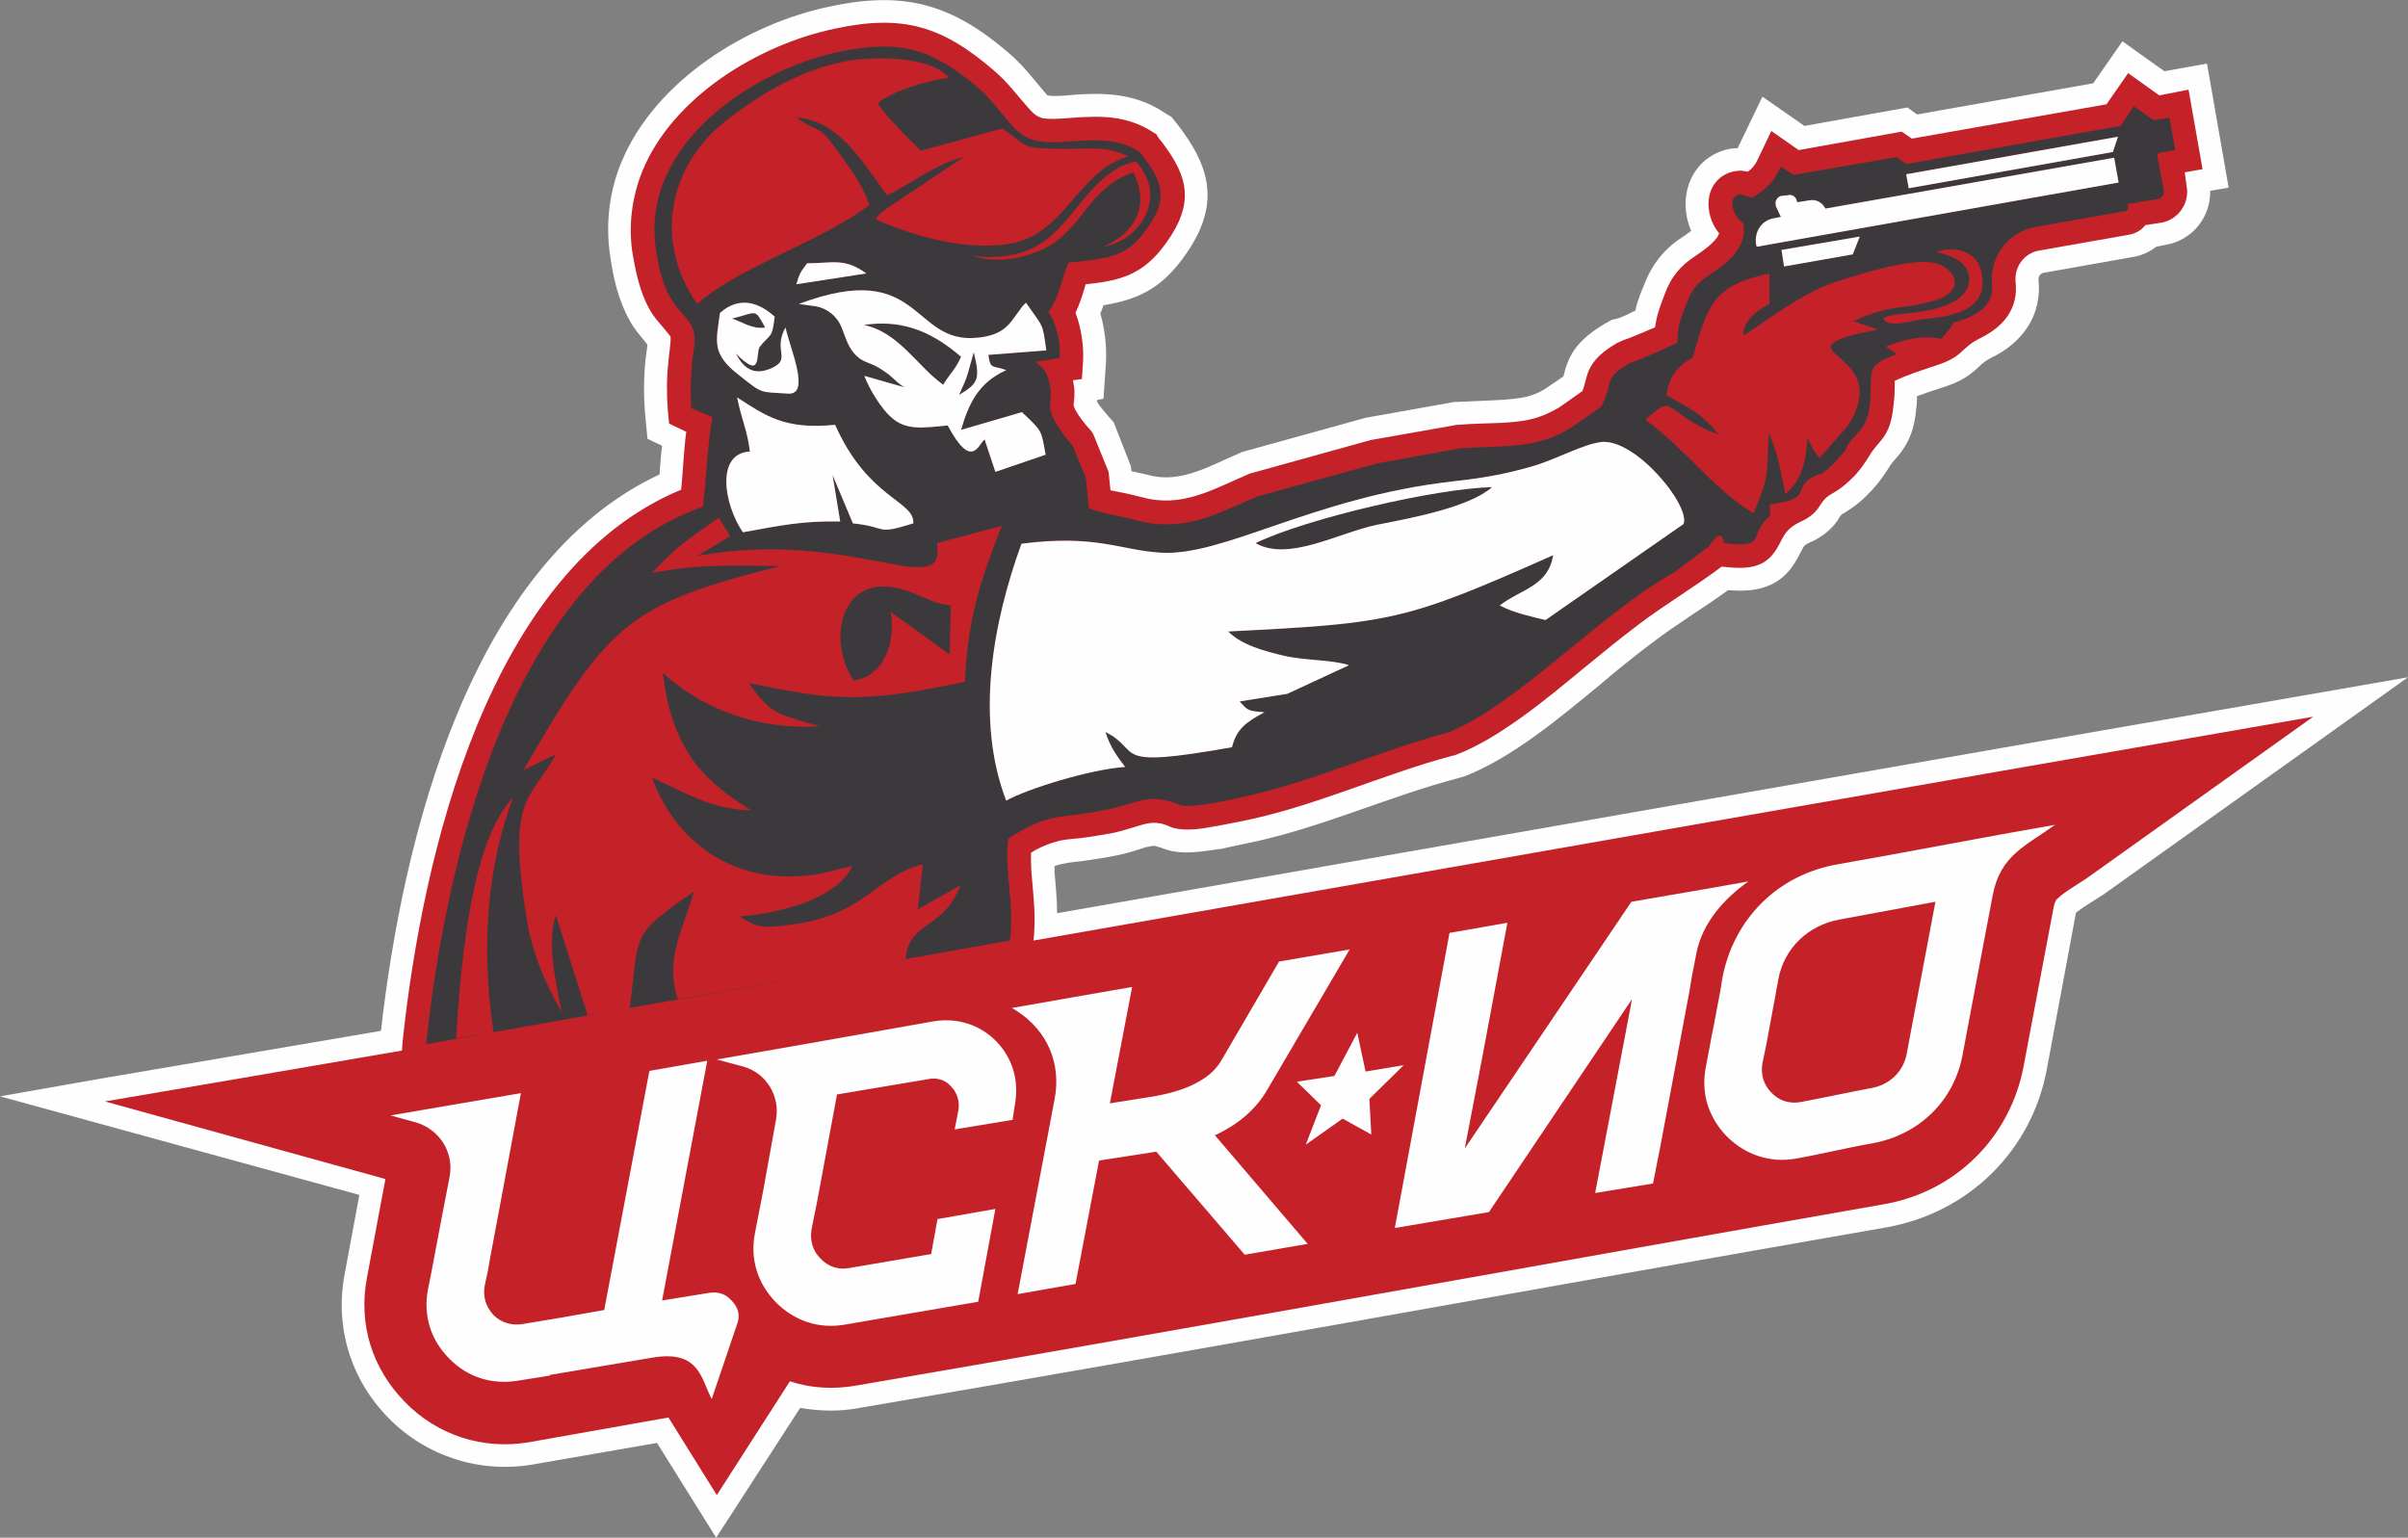
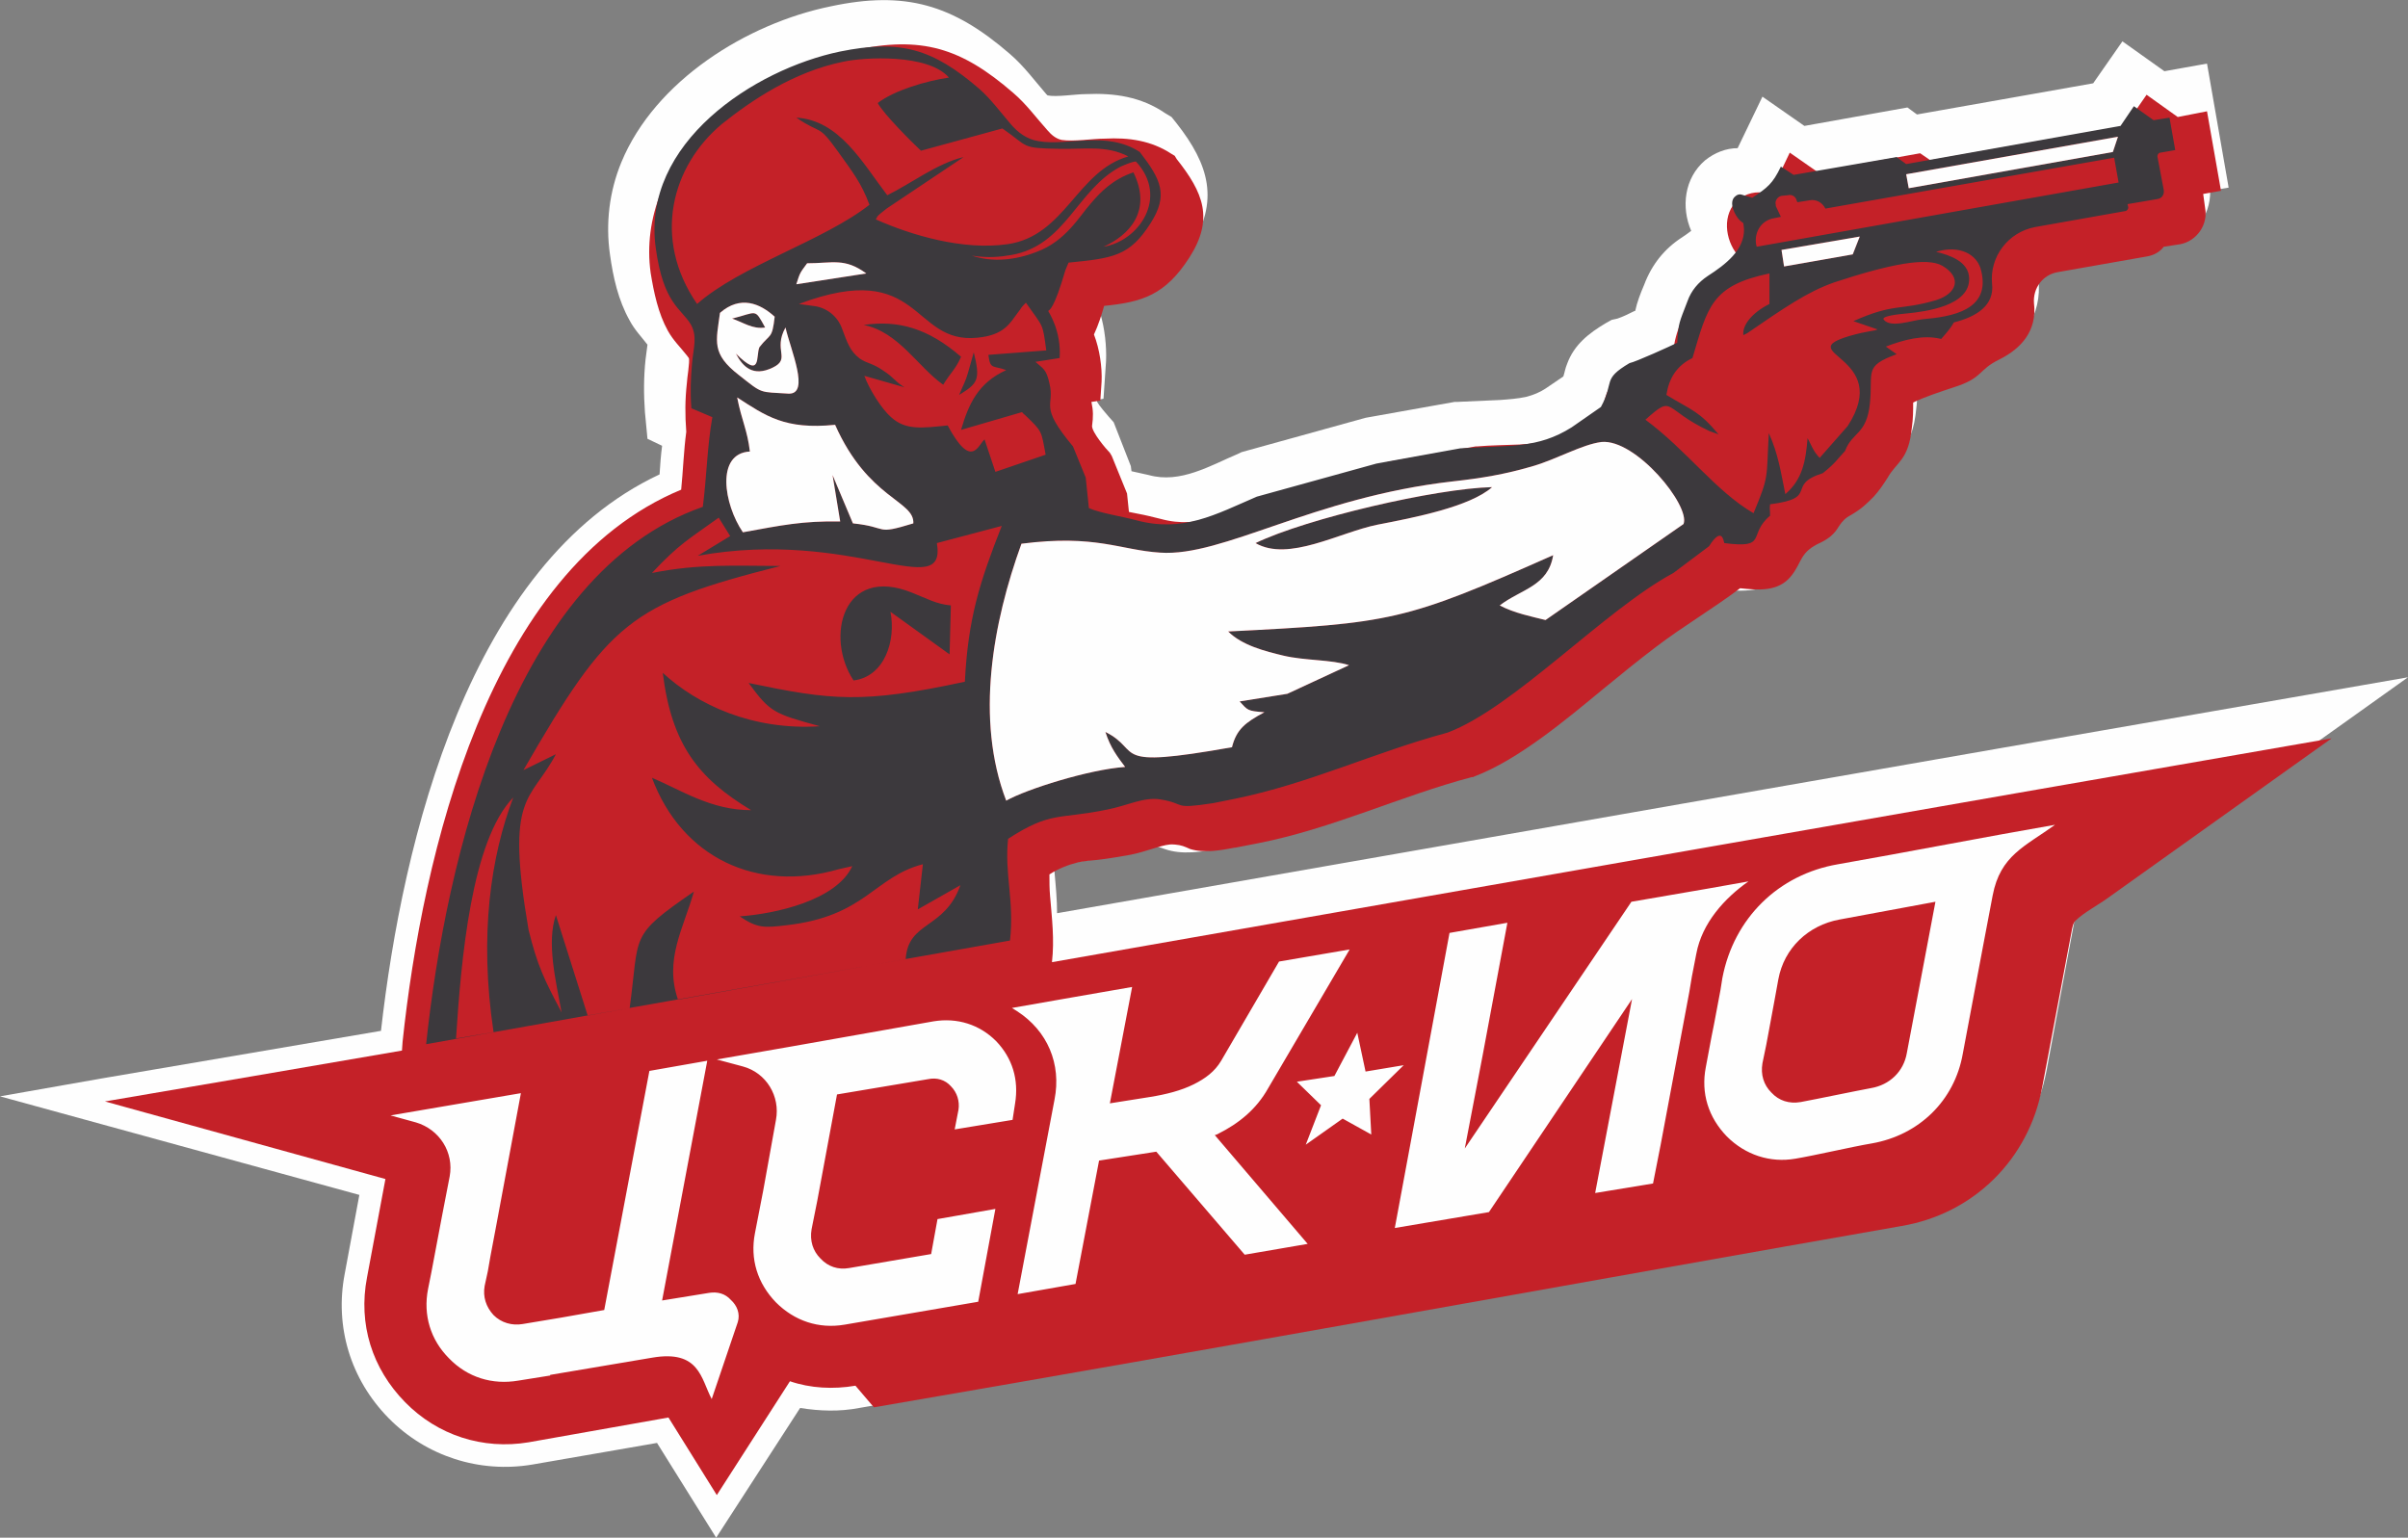
<svg xmlns="http://www.w3.org/2000/svg" xml:space="preserve" width="512px" height="327px" version="1.1" style="shape-rendering:geometricPrecision; text-rendering:geometricPrecision; image-rendering:optimizeQuality; fill-rule:evenodd; clip-rule:evenodd" viewBox="0 0 37.86 24.18">
  <rect x="0" y="0" width="37.86" height="24.18" fill="#808080" stroke="none" />
  <defs>
    <style type="text/css">
   
    .fil2 {fill:#3C393D}
    .fil1 {fill:#C42128}
    .fil0 {fill:#FEFEFE}
    .fil3 {fill:#FEFEFE;fill-rule:nonzero}
   
  </style>
  </defs>
  <g id="Слой_x0020_1">
    <path class="fil0" d="M27.32 2.33l0.39 -0.81 0.66 0.46 1.62 -0.29 0.15 0.11 2.77 -0.49 0.46 -0.66 0.66 0.47 0.67 -0.12 0.34 1.95 -0.29 0.05c0.01,0.41 -0.28,0.78 -0.7,0.85l-0.15 0.03c-0.1,0.08 -0.23,0.14 -0.36,0.16l-1.41 0.25c-0.05,0.01 -0.08,0.06 -0.08,0.1 0.06,0.57 -0.25,1 -0.75,1.24 -0.09,0.05 -0.13,0.08 -0.2,0.15 -0.17,0.16 -0.33,0.24 -0.55,0.31 -0.13,0.04 -0.27,0.09 -0.41,0.14 0,0.06 0,0.12 -0.01,0.18 -0.03,0.34 -0.11,0.56 -0.33,0.81 -0.04,0.04 -0.07,0.08 -0.1,0.13 -0.08,0.13 -0.17,0.25 -0.27,0.36 -0.14,0.15 -0.26,0.25 -0.44,0.36 -0.03,0.01 -0.04,0.03 -0.06,0.05 -0.1,0.18 -0.26,0.31 -0.45,0.4 -0.05,0.02 -0.1,0.04 -0.13,0.09 -0.07,0.13 -0.11,0.22 -0.2,0.34 -0.26,0.32 -0.61,0.36 -0.98,0.33 -0.4,0.29 -0.82,0.54 -1.21,0.84 -0.28,0.21 -0.55,0.43 -0.82,0.66 -0.62,0.51 -1.37,1.14 -2.12,1.43l-0.04 0.01 -0.03 0.01c-1.15,0.3 -2.22,0.81 -3.39,1.04l-0.37 0.08 -0.01 0c-0.29,0.04 -0.59,0.1 -0.87,0 -0.06,-0.02 -0.11,-0.04 -0.17,-0.05 -0.03,0 -0.09,0.02 -0.12,0.02 -0.15,0.05 -0.3,0.1 -0.46,0.13 -0.18,0.04 -0.36,0.06 -0.54,0.09 -0.1,0.01 -0.2,0.02 -0.29,0.04 -0.05,0.01 -0.11,0.02 -0.15,0.04 0,0.04 0,0.07 0,0.1 0.02,0.22 0.04,0.43 0.04,0.64 6.56,-1.15 13.12,-2.3 19.69,-3.44l1.55 -0.27 -4.78 3.41c-0.12,0.08 -0.31,0.19 -0.44,0.29l-0.46 2.47c-0.24,1.28 -1.23,2.25 -2.52,2.48 -5.39,0.94 -10.76,1.92 -16.15,2.84 -0.31,0.06 -0.62,0.05 -0.93,0l-1.32 2.04 -0.93 -1.49 -1.96 0.34c-0.83,0.14 -1.67,-0.13 -2.26,-0.73 -0.6,-0.61 -0.85,-1.44 -0.69,-2.27l0.23 -1.24 -5.65 -1.55 1.59 -0.28c1.47,-0.25 2.93,-0.5 4.4,-0.75 0.34,-3.01 1.39,-7.35 4.38,-8.75 0.01,-0.15 0.02,-0.3 0.04,-0.45l-0.23 -0.11 -0.04 -0.42c-0.02,-0.28 -0.02,-0.55 0.01,-0.83 0.01,-0.07 0.02,-0.15 0.03,-0.23 -0.1,-0.13 -0.2,-0.23 -0.28,-0.38 -0.18,-0.32 -0.26,-0.68 -0.31,-1.04 -0.07,-0.49 -0.01,-0.99 0.18,-1.45 0.53,-1.28 1.97,-2.18 3.29,-2.45 1.17,-0.25 1.92,-0.03 2.82,0.75 0.22,0.19 0.38,0.41 0.57,0.63 0.01,0.01 0.02,0.02 0.02,0.02 0.14,0.03 0.44,-0.02 0.6,-0.02 0.45,-0.02 0.87,0.04 1.25,0.3l0.1 0.06 0.08 0.1c0.51,0.65 0.68,1.22 0.21,1.96 -0.38,0.59 -0.75,0.8 -1.36,0.9 -0.02,0.05 -0.03,0.09 -0.05,0.13 0.07,0.24 0.1,0.51 0.09,0.75l-0.04 0.59 -0.1 0.02c0,0.01 0,0.02 0,0.03 0.04,0.07 0.13,0.17 0.18,0.23l0.08 0.09 0.27 0.69 0.01 0.08c0.09,0.02 0.18,0.04 0.27,0.06 0.5,0.14 0.97,-0.15 1.42,-0.34l0.04 -0.02 1.95 -0.54 1.4 -0.25 0.04 0c0.22,-0.01 0.45,-0.02 0.67,-0.03 0.14,-0.01 0.28,-0.02 0.42,-0.05 0.11,-0.03 0.21,-0.07 0.3,-0.13l0.28 -0.19c0.02,-0.06 0.03,-0.13 0.06,-0.2 0.11,-0.3 0.34,-0.48 0.61,-0.64l0.09 -0.05 0.09 -0.02c0.09,-0.03 0.19,-0.08 0.27,-0.12 0,0 0,0 0.01,0 0.03,-0.14 0.08,-0.27 0.14,-0.41 0.12,-0.32 0.32,-0.57 0.6,-0.75 0.03,-0.02 0.09,-0.06 0.14,-0.1 -0.16,-0.37 -0.11,-0.83 0.22,-1.11 0.15,-0.12 0.33,-0.19 0.51,-0.19z" />
-     <path class="fil1" d="M13.45 21.79c-0.35,0.06 -0.71,0.04 -1.03,-0.07l-1.15 1.79 -0.76 -1.22 -2.2 0.39c-0.72,0.12 -1.43,-0.11 -1.94,-0.63 -0.52,-0.53 -0.74,-1.23 -0.6,-1.96l0.29 -1.55 -4.41 -1.22c1.54,-0.26 3.09,-0.53 4.67,-0.8l0.01 -0.14c0.31,-2.92 1.34,-7.42 4.38,-8.68 0.03,-0.3 0.04,-0.61 0.08,-0.91l-0.27 -0.13 -0.02 -0.21c-0.02,-0.27 -0.02,-0.5 0.01,-0.77 0,-0.06 0.05,-0.34 0.03,-0.39 -0.01,-0.01 -0.02,-0.03 -0.03,-0.04 -0.11,-0.14 -0.21,-0.23 -0.3,-0.39 -0.15,-0.27 -0.22,-0.6 -0.27,-0.91 -0.06,-0.43 0,-0.86 0.16,-1.26 0.48,-1.17 1.83,-1.99 3.03,-2.24 1.07,-0.23 1.69,-0.04 2.51,0.67 0.21,0.18 0.36,0.39 0.54,0.59 0.06,0.07 0.13,0.13 0.22,0.15 0.19,0.03 0.49,-0.02 0.68,-0.02 0.38,-0.02 0.73,0.03 1.05,0.24l0.05 0.03 0.03 0.05c0.42,0.53 0.59,0.94 0.2,1.55 -0.38,0.59 -0.74,0.7 -1.34,0.76 -0.04,0.14 -0.09,0.3 -0.16,0.45 0.09,0.23 0.13,0.52 0.12,0.74l-0.02 0.3 -0.14 0.02c0.03,0.14 0.03,0.23 0.01,0.38 0,0.1 0.22,0.36 0.28,0.42l0.03 0.05 0.24 0.59 0.03 0.29c0.05,0.01 0.1,0.02 0.15,0.03 0.11,0.02 0.23,0.05 0.35,0.08 0.62,0.17 1.1,-0.12 1.66,-0.36l0.02 -0.01 1.91 -0.53 1.36 -0.24 0.02 0c0.23,-0.02 0.45,-0.02 0.67,-0.03 0.16,-0.01 0.32,-0.02 0.48,-0.06 0.16,-0.04 0.29,-0.1 0.43,-0.18l0.37 -0.26c0.04,-0.1 0.05,-0.19 0.09,-0.3 0.09,-0.22 0.26,-0.34 0.46,-0.46l0.05 -0.02 0.04 -0.02c0.1,-0.03 0.23,-0.09 0.33,-0.13 0.05,-0.02 0.11,-0.05 0.17,-0.07 0.03,-0.19 0.07,-0.31 0.16,-0.54 0.09,-0.25 0.25,-0.44 0.47,-0.58 0.1,-0.07 0.33,-0.22 0.38,-0.36 -0.2,-0.24 -0.25,-0.65 0.01,-0.87 0.12,-0.1 0.29,-0.14 0.44,-0.1 0.07,-0.05 0.11,-0.1 0.15,-0.18l0.22 -0.46 0.43 0.3 1.62 -0.29 0.16 0.11 3.06 -0.54 0.34 -0.49 0.49 0.35 0.46 -0.09 0.22 1.25 -0.28 0.05 0.03 0.22c0.05,0.26 -0.13,0.52 -0.39,0.57l-0.26 0.04c-0.06,0.08 -0.15,0.13 -0.25,0.15l-1.42 0.25c-0.23,0.04 -0.39,0.25 -0.37,0.49 0.05,0.43 -0.2,0.71 -0.54,0.88 -0.35,0.17 -0.25,0.29 -0.72,0.44 -0.21,0.07 -0.46,0.15 -0.64,0.24 0,0.13 0,0.25 -0.02,0.39 -0.05,0.52 -0.24,0.54 -0.38,0.79 -0.07,0.11 -0.13,0.2 -0.22,0.3 -0.12,0.12 -0.19,0.19 -0.36,0.29 -0.08,0.04 -0.14,0.1 -0.19,0.18 -0.07,0.12 -0.16,0.19 -0.28,0.25 -0.34,0.15 -0.29,0.31 -0.47,0.53 -0.2,0.25 -0.52,0.22 -0.8,0.19 -0.44,0.33 -0.9,0.6 -1.32,0.92 -0.29,0.22 -0.56,0.44 -0.84,0.67 -0.57,0.47 -1.33,1.11 -2.02,1.37l-0.02 0.01 -0.02 0c-1.13,0.3 -2.19,0.81 -3.36,1.04l-0.36 0.07 -0.01 0c-0.21,0.04 -0.48,0.09 -0.7,0.02 -0.09,-0.04 -0.13,-0.06 -0.24,-0.07 0,0 -0.01,0 -0.01,0 -0.08,-0.01 -0.18,0.02 -0.25,0.04 -0.14,0.04 -0.28,0.09 -0.43,0.12 -0.17,0.03 -0.34,0.06 -0.51,0.08 -0.11,0.01 -0.22,0.02 -0.32,0.04 -0.16,0.04 -0.31,0.1 -0.45,0.19 0,0.11 0,0.23 0.01,0.34 0.03,0.36 0.07,0.68 0.03,1.04 6.78,-1.19 13.61,-2.39 20.12,-3.52l-3.49 2.49c-0.16,0.12 -0.41,0.25 -0.54,0.38 -0.03,0.03 -0.04,0.08 -0.05,0.12l-0.47 2.49c-0.21,1.14 -1.08,2 -2.22,2.19 -4.85,0.85 -10.84,1.94 -16.15,2.85z" />
+     <path class="fil1" d="M13.45 21.79c-0.35,0.06 -0.71,0.04 -1.03,-0.07l-1.15 1.79 -0.76 -1.22 -2.2 0.39c-0.72,0.12 -1.43,-0.11 -1.94,-0.63 -0.52,-0.53 -0.74,-1.23 -0.6,-1.96l0.29 -1.55 -4.41 -1.22c1.54,-0.26 3.09,-0.53 4.67,-0.8l0.01 -0.14c0.31,-2.92 1.34,-7.42 4.38,-8.68 0.03,-0.3 0.04,-0.61 0.08,-0.91c-0.02,-0.27 -0.02,-0.5 0.01,-0.77 0,-0.06 0.05,-0.34 0.03,-0.39 -0.01,-0.01 -0.02,-0.03 -0.03,-0.04 -0.11,-0.14 -0.21,-0.23 -0.3,-0.39 -0.15,-0.27 -0.22,-0.6 -0.27,-0.91 -0.06,-0.43 0,-0.86 0.16,-1.26 0.48,-1.17 1.83,-1.99 3.03,-2.24 1.07,-0.23 1.69,-0.04 2.51,0.67 0.21,0.18 0.36,0.39 0.54,0.59 0.06,0.07 0.13,0.13 0.22,0.15 0.19,0.03 0.49,-0.02 0.68,-0.02 0.38,-0.02 0.73,0.03 1.05,0.24l0.05 0.03 0.03 0.05c0.42,0.53 0.59,0.94 0.2,1.55 -0.38,0.59 -0.74,0.7 -1.34,0.76 -0.04,0.14 -0.09,0.3 -0.16,0.45 0.09,0.23 0.13,0.52 0.12,0.74l-0.02 0.3 -0.14 0.02c0.03,0.14 0.03,0.23 0.01,0.38 0,0.1 0.22,0.36 0.28,0.42l0.03 0.05 0.24 0.59 0.03 0.29c0.05,0.01 0.1,0.02 0.15,0.03 0.11,0.02 0.23,0.05 0.35,0.08 0.62,0.17 1.1,-0.12 1.66,-0.36l0.02 -0.01 1.91 -0.53 1.36 -0.24 0.02 0c0.23,-0.02 0.45,-0.02 0.67,-0.03 0.16,-0.01 0.32,-0.02 0.48,-0.06 0.16,-0.04 0.29,-0.1 0.43,-0.18l0.37 -0.26c0.04,-0.1 0.05,-0.19 0.09,-0.3 0.09,-0.22 0.26,-0.34 0.46,-0.46l0.05 -0.02 0.04 -0.02c0.1,-0.03 0.23,-0.09 0.33,-0.13 0.05,-0.02 0.11,-0.05 0.17,-0.07 0.03,-0.19 0.07,-0.31 0.16,-0.54 0.09,-0.25 0.25,-0.44 0.47,-0.58 0.1,-0.07 0.33,-0.22 0.38,-0.36 -0.2,-0.24 -0.25,-0.65 0.01,-0.87 0.12,-0.1 0.29,-0.14 0.44,-0.1 0.07,-0.05 0.11,-0.1 0.15,-0.18l0.22 -0.46 0.43 0.3 1.62 -0.29 0.16 0.11 3.06 -0.54 0.34 -0.49 0.49 0.35 0.46 -0.09 0.22 1.25 -0.28 0.05 0.03 0.22c0.05,0.26 -0.13,0.52 -0.39,0.57l-0.26 0.04c-0.06,0.08 -0.15,0.13 -0.25,0.15l-1.42 0.25c-0.23,0.04 -0.39,0.25 -0.37,0.49 0.05,0.43 -0.2,0.71 -0.54,0.88 -0.35,0.17 -0.25,0.29 -0.72,0.44 -0.21,0.07 -0.46,0.15 -0.64,0.24 0,0.13 0,0.25 -0.02,0.39 -0.05,0.52 -0.24,0.54 -0.38,0.79 -0.07,0.11 -0.13,0.2 -0.22,0.3 -0.12,0.12 -0.19,0.19 -0.36,0.29 -0.08,0.04 -0.14,0.1 -0.19,0.18 -0.07,0.12 -0.16,0.19 -0.28,0.25 -0.34,0.15 -0.29,0.31 -0.47,0.53 -0.2,0.25 -0.52,0.22 -0.8,0.19 -0.44,0.33 -0.9,0.6 -1.32,0.92 -0.29,0.22 -0.56,0.44 -0.84,0.67 -0.57,0.47 -1.33,1.11 -2.02,1.37l-0.02 0.01 -0.02 0c-1.13,0.3 -2.19,0.81 -3.36,1.04l-0.36 0.07 -0.01 0c-0.21,0.04 -0.48,0.09 -0.7,0.02 -0.09,-0.04 -0.13,-0.06 -0.24,-0.07 0,0 -0.01,0 -0.01,0 -0.08,-0.01 -0.18,0.02 -0.25,0.04 -0.14,0.04 -0.28,0.09 -0.43,0.12 -0.17,0.03 -0.34,0.06 -0.51,0.08 -0.11,0.01 -0.22,0.02 -0.32,0.04 -0.16,0.04 -0.31,0.1 -0.45,0.19 0,0.11 0,0.23 0.01,0.34 0.03,0.36 0.07,0.68 0.03,1.04 6.78,-1.19 13.61,-2.39 20.12,-3.52l-3.49 2.49c-0.16,0.12 -0.41,0.25 -0.54,0.38 -0.03,0.03 -0.04,0.08 -0.05,0.12l-0.47 2.49c-0.21,1.14 -1.08,2 -2.22,2.19 -4.85,0.85 -10.84,1.94 -16.15,2.85z" />
    <path class="fil2" d="M14.34 9.32c0.23,0.09 0.38,0.18 0.61,0.2l-0.02 0.77 -0.93 -0.67c0.09,0.45 -0.09,1.02 -0.58,1.08 -0.45,-0.68 -0.17,-1.82 0.92,-1.38zm0.74 -3.11c0.07,-0.17 0.1,-0.21 0.14,-0.35l0.09 -0.32c0.11,0.44 0.06,0.49 -0.23,0.67zm-0.25 -0.16c-0.4,-0.28 -0.7,-0.83 -1.25,-0.94 0.54,-0.08 1.01,0.05 1.53,0.5 -0.08,0.19 -0.18,0.27 -0.28,0.44zm1.3 -1.29c-0.1,0.1 -0.05,0.06 -0.13,0.16 -0.12,0.16 -0.21,0.35 -0.63,0.39 -1.05,0.11 -0.87,-1.26 -2.81,-0.53l0.22 0.03c0.21,0.02 0.39,0.16 0.46,0.36 0.08,0.21 0.12,0.35 0.28,0.47 0.12,0.08 0.2,0.07 0.37,0.19 0.17,0.11 0.17,0.16 0.33,0.26l-0.63 -0.18c0.08,0.22 0.28,0.53 0.42,0.65 0.23,0.21 0.49,0.17 0.89,0.13 0.38,0.71 0.48,0.3 0.58,0.22l0.17 0.51 0.79 -0.27c-0.07,-0.38 -0.05,-0.36 -0.32,-0.62 -0.01,-0.01 -0.04,-0.03 -0.05,-0.05l-0.96 0.28c0.12,-0.41 0.27,-0.74 0.71,-0.94 -0.21,-0.08 -0.25,0 -0.28,-0.24l0.91 -0.07c-0.06,-0.44 -0.04,-0.35 -0.32,-0.75zm-0.23 -0.75c-0.18,0.03 -0.36,0.05 -0.62,0.01 0.33,0.11 0.69,0.07 1.02,-0.06 0.46,-0.17 0.67,-0.56 0.85,-0.76 0.16,-0.19 0.35,-0.38 0.67,-0.49 0.3,0.61 -0.07,0.99 -0.47,1.17 0.56,-0.09 1.03,-0.78 0.51,-1.34 -0.05,0 -0.15,0.04 -0.24,0.08 -0.69,0.36 -0.86,1.24 -1.72,1.39zm-3.87 1.14c-0.2,0.03 -0.34,-0.08 -0.52,-0.14 0.4,-0.1 0.35,-0.17 0.52,0.14zm-0.71 -0.23c-0.06,0.45 -0.14,0.64 0.3,0.98 0.38,0.3 0.31,0.26 0.78,0.29 0.34,0.01 0.03,-0.69 -0.05,-1.04 -0.2,0.36 0.09,0.49 -0.2,0.63 -0.31,0.15 -0.47,-0.01 -0.58,-0.22 0.41,0.41 0.31,0.04 0.37,-0.1 0.17,-0.22 0.2,-0.12 0.24,-0.48 -0.23,-0.21 -0.54,-0.34 -0.86,-0.06zm0.36 3.45c0.61,-0.11 0.93,-0.18 1.53,-0.17l-0.12 -0.73 0.32 0.76c0.58,0.06 0.33,0.19 0.95,0 0.02,-0.36 -0.71,-0.38 -1.23,-1.55 -0.79,0.08 -1.09,-0.14 -1.54,-0.43 0.07,0.36 0.16,0.51 0.2,0.85 -0.54,0.03 -0.41,0.83 -0.11,1.27zm4.2 6.42c0.07,-0.63 -0.09,-1.05 -0.03,-1.6 0.68,-0.44 0.79,-0.3 1.56,-0.46 0.31,-0.06 0.57,-0.2 0.83,-0.16 0.43,0.07 0.17,0.16 0.83,0.06l0.35 -0.07c1.17,-0.24 2.19,-0.73 3.34,-1.04 1.04,-0.39 2.47,-1.93 3.55,-2.51l0.56 -0.42c0.21,-0.33 0.23,-0.07 0.24,-0.05 0.7,0.09 0.36,-0.13 0.72,-0.43 0,-0.13 -0.01,-0.09 0,-0.18 0.79,-0.1 0.23,-0.3 0.83,-0.49 0.2,-0.16 0.21,-0.2 0.35,-0.35 0.11,-0.3 0.34,-0.25 0.39,-0.75 0.05,-0.5 -0.1,-0.58 0.42,-0.77l-0.17 -0.12c0.29,-0.11 0.59,-0.19 0.87,-0.12 0.08,-0.09 0.15,-0.17 0.2,-0.26 0.36,-0.09 0.64,-0.27 0.6,-0.61 -0.04,-0.42 0.25,-0.81 0.68,-0.89l1.41 -0.25c0.03,0 0.06,-0.04 0.05,-0.07l-0.01 -0.04 0.47 -0.08c0.07,-0.01 0.11,-0.07 0.1,-0.14l-0.1 -0.53c0,-0.03 0.02,-0.06 0.05,-0.06l0.23 -0.04 -0.09 -0.51 -0.25 0.04 -0.31 -0.22 -0.21 0.31 -3.37 0.6 -0.15 -0.11 -1.62 0.28 -0.2 -0.13c-0.13,0.27 -0.21,0.33 -0.45,0.49l-0.17 -0.05c-0.03,-0.01 -0.07,0 -0.1,0.03 -0.11,0.09 0,0.31 0.08,0.38l0.05 0.04 0.01 0.09c0.01,0.33 -0.29,0.56 -0.57,0.74 -0.15,0.1 -0.26,0.23 -0.32,0.4 -0.13,0.34 -0.14,0.33 -0.16,0.65 -0.1,0.05 -0.65,0.3 -0.75,0.32 -0.44,0.26 -0.23,0.29 -0.45,0.69l-0.46 0.32c-0.54,0.34 -0.98,0.28 -1.75,0.33l-1.32 0.24 -1.88 0.52c-0.65,0.28 -1.16,0.57 -1.9,0.37 -0.22,-0.06 -0.56,-0.11 -0.74,-0.19l-0.05 -0.48 -0.2 -0.49c-0.55,-0.66 -0.28,-0.62 -0.37,-0.99 -0.05,-0.23 -0.1,-0.23 -0.22,-0.34l0.38 -0.06c0.03,-0.42 -0.17,-0.72 -0.18,-0.74 0.02,-0.02 0.09,-0.02 0.27,-0.64l0.05 -0.12c0.7,-0.07 0.96,-0.1 1.29,-0.62 0.28,-0.44 0.17,-0.68 -0.17,-1.12 -0.52,-0.34 -1.14,-0.09 -1.59,-0.17 -0.19,-0.03 -0.33,-0.14 -0.44,-0.27 -0.18,-0.21 -0.31,-0.39 -0.49,-0.55 -0.74,-0.64 -1.25,-0.78 -2.19,-0.59 -1.35,0.28 -3.13,1.44 -2.9,3.09 0.12,0.88 0.4,0.95 0.55,1.2 0.11,0.19 0.04,0.38 0.02,0.62 -0.02,0.25 -0.03,0.43 -0.01,0.7l0.33 0.14c-0.08,0.44 -0.09,0.95 -0.15,1.41 -3,1.05 -4.04,5.53 -4.35,8.45l3.2 -0.57 -0.66 0.12 -0.5 -1.58c-0.15,0.43 0,1.04 0.09,1.53 -0.27,-0.51 -0.38,-0.73 -0.52,-1.3 -0.37,-2.16 0.03,-2 0.43,-2.76l-0.51 0.25c1.35,-2.34 1.68,-2.61 4.04,-3.21 -0.69,0 -1.27,-0.04 -2.02,0.11 0.43,-0.46 0.58,-0.53 1.05,-0.87l0.18 0.29 -0.51 0.31c2.43,-0.44 3.92,0.75 3.76,-0.2l1.02 -0.27c-0.35,0.89 -0.53,1.46 -0.58,2.45 -1.62,0.35 -2.1,0.29 -3.4,0.02 0.34,0.46 0.39,0.48 1.12,0.68 -1.06,0.07 -1.93,-0.34 -2.47,-0.84 0.14,1.13 0.56,1.66 1.39,2.16 -0.63,0 -1.09,-0.31 -1.56,-0.51 0.47,1.26 1.65,1.81 2.93,1.44l0.22 -0.05c-0.25,0.54 -1.21,0.75 -1.77,0.79 0.28,0.19 0.39,0.18 0.73,0.14 1.25,-0.14 1.38,-0.76 2.15,-0.96l-0.08 0.71 0.67 -0.38c-0.25,0.7 -0.82,0.56 -0.86,1.16l-3.58 0.64c-0.22,-0.63 0.09,-1.13 0.25,-1.7 -1.03,0.71 -0.85,0.66 -1.01,1.83l5.98 -1.06zm-8.12 1.44c-0.23,-1.53 -0.04,-2.77 0.31,-3.69 -0.66,0.68 -0.82,2.55 -0.9,3.79l0.59 -0.1zm11.98 -7.69c0.81,-0.39 2.84,-0.86 3.72,-0.88 -0.35,0.31 -1.23,0.48 -1.8,0.59 -0.6,0.12 -1.4,0.59 -1.92,0.29zm-0.37 3.21c0.07,-0.28 0.21,-0.39 0.51,-0.55 -0.27,-0.02 -0.26,-0.03 -0.39,-0.17l0.75 -0.12 0.97 -0.45c-0.28,-0.09 -0.69,-0.07 -1.03,-0.15 -0.29,-0.07 -0.65,-0.16 -0.87,-0.38 2.57,-0.13 2.77,-0.16 5.11,-1.2 -0.08,0.49 -0.49,0.53 -0.84,0.79 0.22,0.12 0.52,0.18 0.72,0.23l2.17 -1.51c0.11,-0.29 -0.75,-1.34 -1.29,-1.29 -0.31,0.04 -0.7,0.27 -1.08,0.38 -0.44,0.13 -0.81,0.19 -1.26,0.24 -2.2,0.25 -3.61,1.19 -4.6,1.12 -0.63,-0.04 -1.01,-0.29 -2.18,-0.14 -0.45,1.24 -0.73,2.76 -0.24,4.04 0.32,-0.18 1.3,-0.49 1.87,-0.53 -0.12,-0.16 -0.23,-0.3 -0.31,-0.55 0.6,0.3 0.02,0.59 1.99,0.24zm10.6 -9.01l3.33 -0.59 -0.08 0.24 -3.21 0.57 -0.04 -0.22zm3.34 0.13l-5.69 1.01 -0.01 -0.04c-0.03,-0.2 0.09,-0.38 0.29,-0.41l0.1 -0.02 -0.08 -0.17 0 -0.02c-0.02,-0.06 0.03,-0.13 0.09,-0.14l0.1 -0.01c0.07,-0.02 0.13,0.03 0.14,0.09l0.01 0.02 0.19 -0.03c0.1,-0.02 0.2,0.03 0.25,0.13l0 0 4.54 -0.8 0.07 0.39zm-5.3 1.06l1.23 -0.21 -0.11 0.28 -1.08 0.19 -0.04 -0.26zm2.43 0.03c0.36,-0.11 0.65,0.03 0.71,0.3 0.15,0.62 -0.46,0.72 -0.92,0.76 -0.18,0.02 -0.5,0.14 -0.61,0.01 -0.06,-0.06 0.24,-0.09 0.35,-0.1 0.31,-0.03 1.01,-0.12 0.99,-0.56 -0.01,-0.26 -0.31,-0.36 -0.52,-0.41zm-0.92 1.22l0 0 -0.38 -0.13c0.65,-0.29 0.72,-0.16 1.3,-0.33 0.32,-0.1 0.42,-0.35 0.1,-0.54 -0.24,-0.14 -0.82,-0.03 -1.7,0.26 -0.43,0.15 -0.8,0.41 -1.37,0.8l-0.06 0.03c-0.02,-0.15 0.13,-0.35 0.41,-0.49 0,-0.16 0,-0.32 0,-0.48 -0.91,0.19 -0.97,0.52 -1.21,1.33 -0.25,0.12 -0.37,0.32 -0.41,0.58 0.41,0.25 0.51,0.25 0.82,0.62l-0.14 -0.05c-0.75,-0.35 -0.55,-0.59 -1.01,-0.18 0.65,0.48 1.1,1.12 1.7,1.47 0.25,-0.6 0.2,-0.54 0.24,-1.26 0.15,0.33 0.19,0.62 0.26,0.96 0.27,-0.23 0.32,-0.52 0.35,-0.88 0.06,0.11 0.09,0.21 0.19,0.31l0.44 -0.5c0.72,-1.11 -0.91,-1.14 0.04,-1.42 0.28,-0.08 0.37,-0.07 0.43,-0.1zm-16.26 -4.21c0.32,-0.07 1.33,-0.13 1.66,0.25 -0.35,0.05 -0.86,0.2 -1.12,0.4 0.09,0.17 0.54,0.62 0.68,0.75l1.28 -0.35c0.42,0.29 0.28,0.31 0.89,0.32 0.42,0.01 0.74,-0.06 1.09,0.12 -0.81,0.23 -0.99,1.25 -1.9,1.38 -0.7,0.1 -1.51,-0.14 -2.07,-0.39 0.04,-0.06 -0.01,-0.03 0.17,-0.17l1.21 -0.81c-0.42,0.1 -0.83,0.42 -1.2,0.6 -0.39,-0.51 -0.75,-1.18 -1.43,-1.22 0.41,0.28 0.33,0.08 0.66,0.54 0.22,0.31 0.36,0.48 0.49,0.83 -0.71,0.56 -2.03,0.96 -2.71,1.56 -0.71,-1.03 -0.4,-2.17 0.39,-2.83 0.45,-0.36 1.12,-0.82 1.91,-0.98zm-0.74 3.5l1.1 -0.17c-0.34,-0.25 -0.53,-0.16 -0.93,-0.16 -0.11,0.15 -0.11,0.14 -0.17,0.33z" />
-     <path class="fil0" d="M15.65 7.42l0.79 -0.27c-0.07,-0.38 -0.05,-0.36 -0.32,-0.62 -0.01,-0.01 -0.04,-0.03 -0.05,-0.05l-0.96 0.28c0.12,-0.41 0.27,-0.74 0.71,-0.94 -0.21,-0.08 -0.25,0 -0.28,-0.24l0.91 -0.07c-0.06,-0.44 -0.04,-0.35 -0.32,-0.75 -0.1,0.1 -0.05,0.06 -0.13,0.16 -0.12,0.16 -0.21,0.35 -0.63,0.39 -1.05,0.11 -0.87,-1.26 -2.81,-0.53l0.22 0.03c0.21,0.02 0.39,0.16 0.46,0.36 0.08,0.21 0.12,0.35 0.28,0.47 0.12,0.08 0.2,0.07 0.37,0.19 0.17,0.11 0.17,0.16 0.33,0.26l-0.63 -0.18c0.08,0.22 0.28,0.53 0.42,0.65 0.23,0.21 0.49,0.17 0.89,0.13 0.38,0.71 0.48,0.3 0.58,0.22l0.17 0.51zm-0.34 -1.88c0.11,0.44 0.06,0.49 -0.23,0.67 0.07,-0.17 0.1,-0.21 0.14,-0.35l0.09 -0.32zm-0.2 0.07c-0.08,0.19 -0.18,0.27 -0.28,0.44 -0.4,-0.28 -0.7,-0.83 -1.25,-0.94 0.54,-0.08 1.01,0.05 1.53,0.5z" />
    <path class="fil0" d="M12.52 4.47l1.1 -0.17c-0.34,-0.25 -0.53,-0.16 -0.93,-0.16 -0.11,0.15 -0.11,0.14 -0.17,0.33z" />
    <path class="fil0" d="M13.13 6.68c-0.79,0.08 -1.09,-0.14 -1.54,-0.43 0.07,0.36 0.16,0.51 0.2,0.85 -0.54,0.03 -0.41,0.83 -0.11,1.27 0.61,-0.11 0.93,-0.18 1.53,-0.17l-0.12 -0.73 0.32 0.76c0.58,0.06 0.33,0.19 0.95,0 0.02,-0.36 -0.71,-0.38 -1.23,-1.55z" />
    <path class="fil0" d="M11.62 5.9c0.38,0.3 0.31,0.26 0.78,0.29 0.34,0.01 0.03,-0.69 -0.05,-1.04 -0.2,0.36 0.09,0.49 -0.2,0.63 -0.31,0.15 -0.47,-0.01 -0.58,-0.22 0.41,0.41 0.31,0.04 0.37,-0.1 0.17,-0.22 0.2,-0.12 0.24,-0.48 -0.23,-0.21 -0.54,-0.34 -0.86,-0.06 -0.06,0.45 -0.14,0.64 0.3,0.98zm0.41 -0.75c-0.2,0.03 -0.34,-0.08 -0.52,-0.14 0.4,-0.1 0.35,-0.17 0.52,0.14z" />
    <path class="fil0" d="M16.06 8.55c-0.45,1.24 -0.73,2.76 -0.24,4.04 0.32,-0.18 1.3,-0.49 1.87,-0.53 -0.12,-0.16 -0.23,-0.3 -0.31,-0.55 0.6,0.3 0.02,0.59 1.99,0.24 0.07,-0.28 0.21,-0.39 0.51,-0.55 -0.27,-0.02 -0.26,-0.03 -0.39,-0.17l0.75 -0.12 0.97 -0.45c-0.28,-0.09 -0.69,-0.07 -1.03,-0.15 -0.29,-0.07 -0.65,-0.16 -0.87,-0.38 2.57,-0.13 2.77,-0.16 5.11,-1.2 -0.08,0.49 -0.5,0.53 -0.84,0.79 0.22,0.12 0.52,0.18 0.72,0.23l2.17 -1.51c0.11,-0.29 -0.75,-1.34 -1.29,-1.29 -0.31,0.04 -0.7,0.27 -1.08,0.38 -0.44,0.13 -0.81,0.19 -1.26,0.24 -2.2,0.25 -3.61,1.19 -4.6,1.12 -0.63,-0.04 -1.01,-0.29 -2.18,-0.14zm5.6 -0.3c-0.6,0.12 -1.4,0.59 -1.92,0.29 0.81,-0.39 2.84,-0.86 3.72,-0.88 -0.35,0.31 -1.23,0.48 -1.8,0.59z" />
-     <path class="fil0" d="M27.62 3.88l5.69 -1.01 -0.07 -0.39 -4.54 0.8 0 0c-0.05,-0.1 -0.15,-0.15 -0.25,-0.13l-0.19 0.03 -0.01 -0.02c-0.01,-0.06 -0.07,-0.11 -0.14,-0.09l-0.1 0.01c-0.06,0.01 -0.11,0.08 -0.09,0.14l0 0.02 0.08 0.17 -0.1 0.02c-0.2,0.03 -0.32,0.21 -0.29,0.41l0.01 0.04z" />
    <polygon class="fil0" points="29.24,3.72 28.01,3.93 28.05,4.19 29.13,4 " />
    <polygon class="fil0" points="30.01,2.96 33.22,2.39 33.3,2.15 29.97,2.74 " />
    <path class="fil3" d="M9.5 20.6l0.71 -3.76 0.91 -0.16 -0.71 3.77 0.74 -0.12c0.13,-0.02 0.25,0.01 0.34,0.11 0.1,0.09 0.15,0.22 0.11,0.35l-0.41 1.21c-0.17,-0.32 -0.19,-0.78 -0.94,-0.65l-1.6 0.27 0 0.01 -0.5 0.08c-0.41,0.07 -0.8,-0.05 -1.09,-0.35 -0.29,-0.29 -0.41,-0.68 -0.33,-1.09l0.05 -0.25 0.17 -0.9 0.12 -0.62c0.07,-0.38 -0.16,-0.74 -0.53,-0.85l-0.4 -0.11 2.05 -0.35 -0.38 2.04 -0.1 0.53 -0.04 0.23 -0.05 0.23c-0.03,0.17 0.02,0.33 0.14,0.46 0.12,0.12 0.29,0.17 0.46,0.14l0.6 -0.1 0 0 0.68 -0.12zm11.84 -4.36l0.13 0.61 0.6 -0.1 -0.54 0.53 0.03 0.56 -0.45 -0.25 -0.58 0.41 0.24 -0.62 -0.38 -0.37 0.59 -0.09 0.36 -0.68zm9.09 -2.06l-1.51 0.28c-0.49,0.09 -0.87,0.45 -0.96,0.94l-0.06 0.33 -0.1 0.54 -0.03 0.16 -0.06 0.29c-0.03,0.18 0.02,0.34 0.14,0.46 0.12,0.13 0.28,0.18 0.46,0.15 0.27,-0.05 0.84,-0.17 1.11,-0.22 0.29,-0.05 0.51,-0.26 0.56,-0.55l0.35 -1.85 0.1 -0.53zm1.88 -1.21c-0.47,0.34 -0.86,0.48 -0.98,1.11l-0.15 0.79 -0.32 1.7c-0.13,0.74 -0.69,1.28 -1.43,1.41 -0.3,0.05 -0.9,0.19 -1.2,0.24 -0.4,0.07 -0.79,-0.06 -1.08,-0.35 -0.29,-0.3 -0.41,-0.68 -0.33,-1.09l0.09 -0.48 0.04 -0.2 0.1 -0.53 0.03 -0.19c0.18,-0.94 0.88,-1.63 1.82,-1.79 1.03,-0.18 2.37,-0.44 3.41,-0.62zm-5.44 1l0 0 0.62 -0.11c-0.37,0.26 -0.73,0.65 -0.82,1.14l-0.07 0.36 -0.04 0.24 -0.45 2.4 -0.12 0.61 -0.91 0.15 0.58 -3.05 -2.25 3.35 -1.48 0.25 0.86 -4.64 0.91 -0.16 -0.25 1.34 -0.14 0.75 -0.28 1.46 2.62 -3.88 1.22 -0.21zm-10.87 6.38l0.58 -3.06c0.11,-0.56 -0.11,-1.08 -0.59,-1.39l-0.08 -0.05c0.63,-0.11 1.25,-0.22 1.89,-0.33l-0.35 1.83 0.63 -0.1c0.25,-0.04 0.49,-0.1 0.69,-0.2 0.18,-0.09 0.33,-0.2 0.43,-0.37l0.91 -1.56 1.11 -0.19 -1.28 2.18c-0.19,0.34 -0.47,0.56 -0.79,0.72 -0.01,0.01 -0.03,0.01 -0.05,0.02l1.46 1.71 -0.99 0.17 -1.39 -1.62 -0.9 0.14 -0.37 1.94 -0.91 0.16zm-0.99 -2.59l0.06 -0.31c0.02,-0.13 -0.02,-0.27 -0.12,-0.37 -0.09,-0.1 -0.22,-0.14 -0.36,-0.11l-1.43 0.24 -0.31 1.67 -0.09 0.45c-0.03,0.18 0.02,0.34 0.14,0.46 0.12,0.13 0.28,0.18 0.45,0.15l1.29 -0.22 0.1 -0.55 0.91 -0.16 -0.27 1.46 -2.1 0.36c-0.41,0.07 -0.79,-0.06 -1.08,-0.35 -0.29,-0.3 -0.41,-0.68 -0.33,-1.09l0.13 -0.67 0.2 -1.11c0.07,-0.37 -0.15,-0.74 -0.52,-0.84l-0.41 -0.11 1.15 -0.2 0 0 2.26 -0.4c0.37,-0.06 0.72,0.05 0.98,0.31 0.26,0.27 0.36,0.61 0.3,0.98l-0.04 0.26 -0.91 0.15z" />
  </g>
</svg>